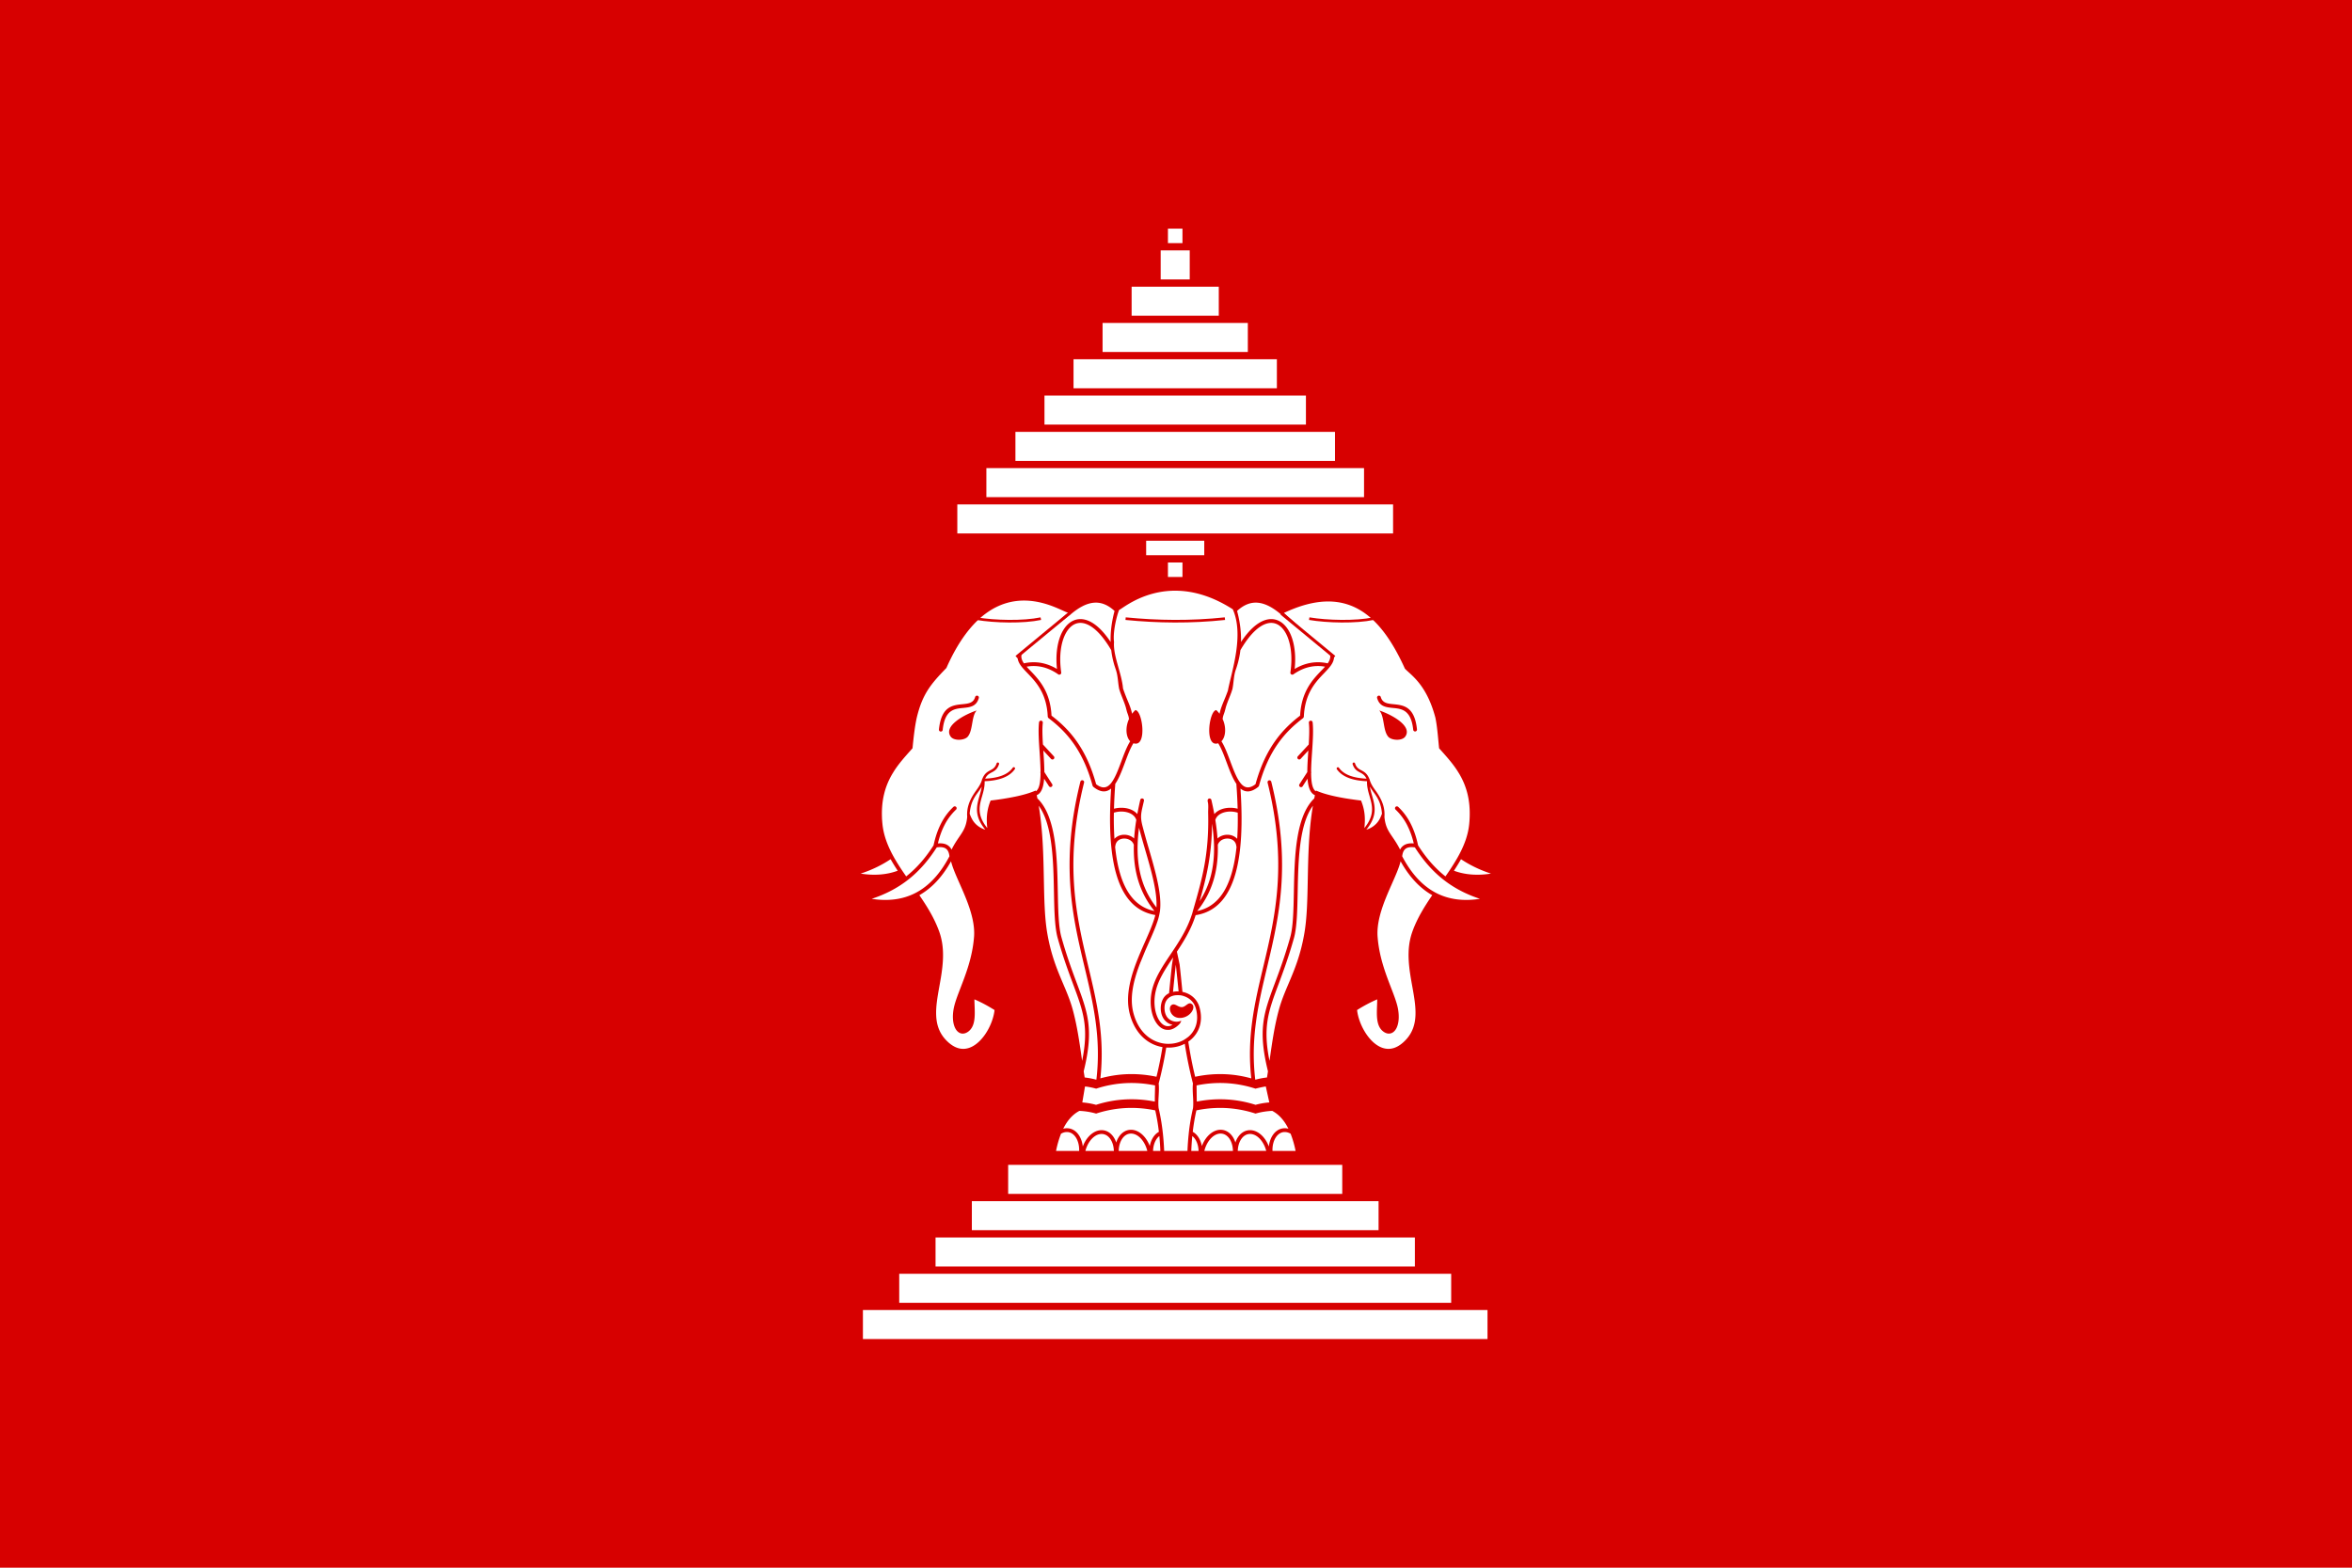
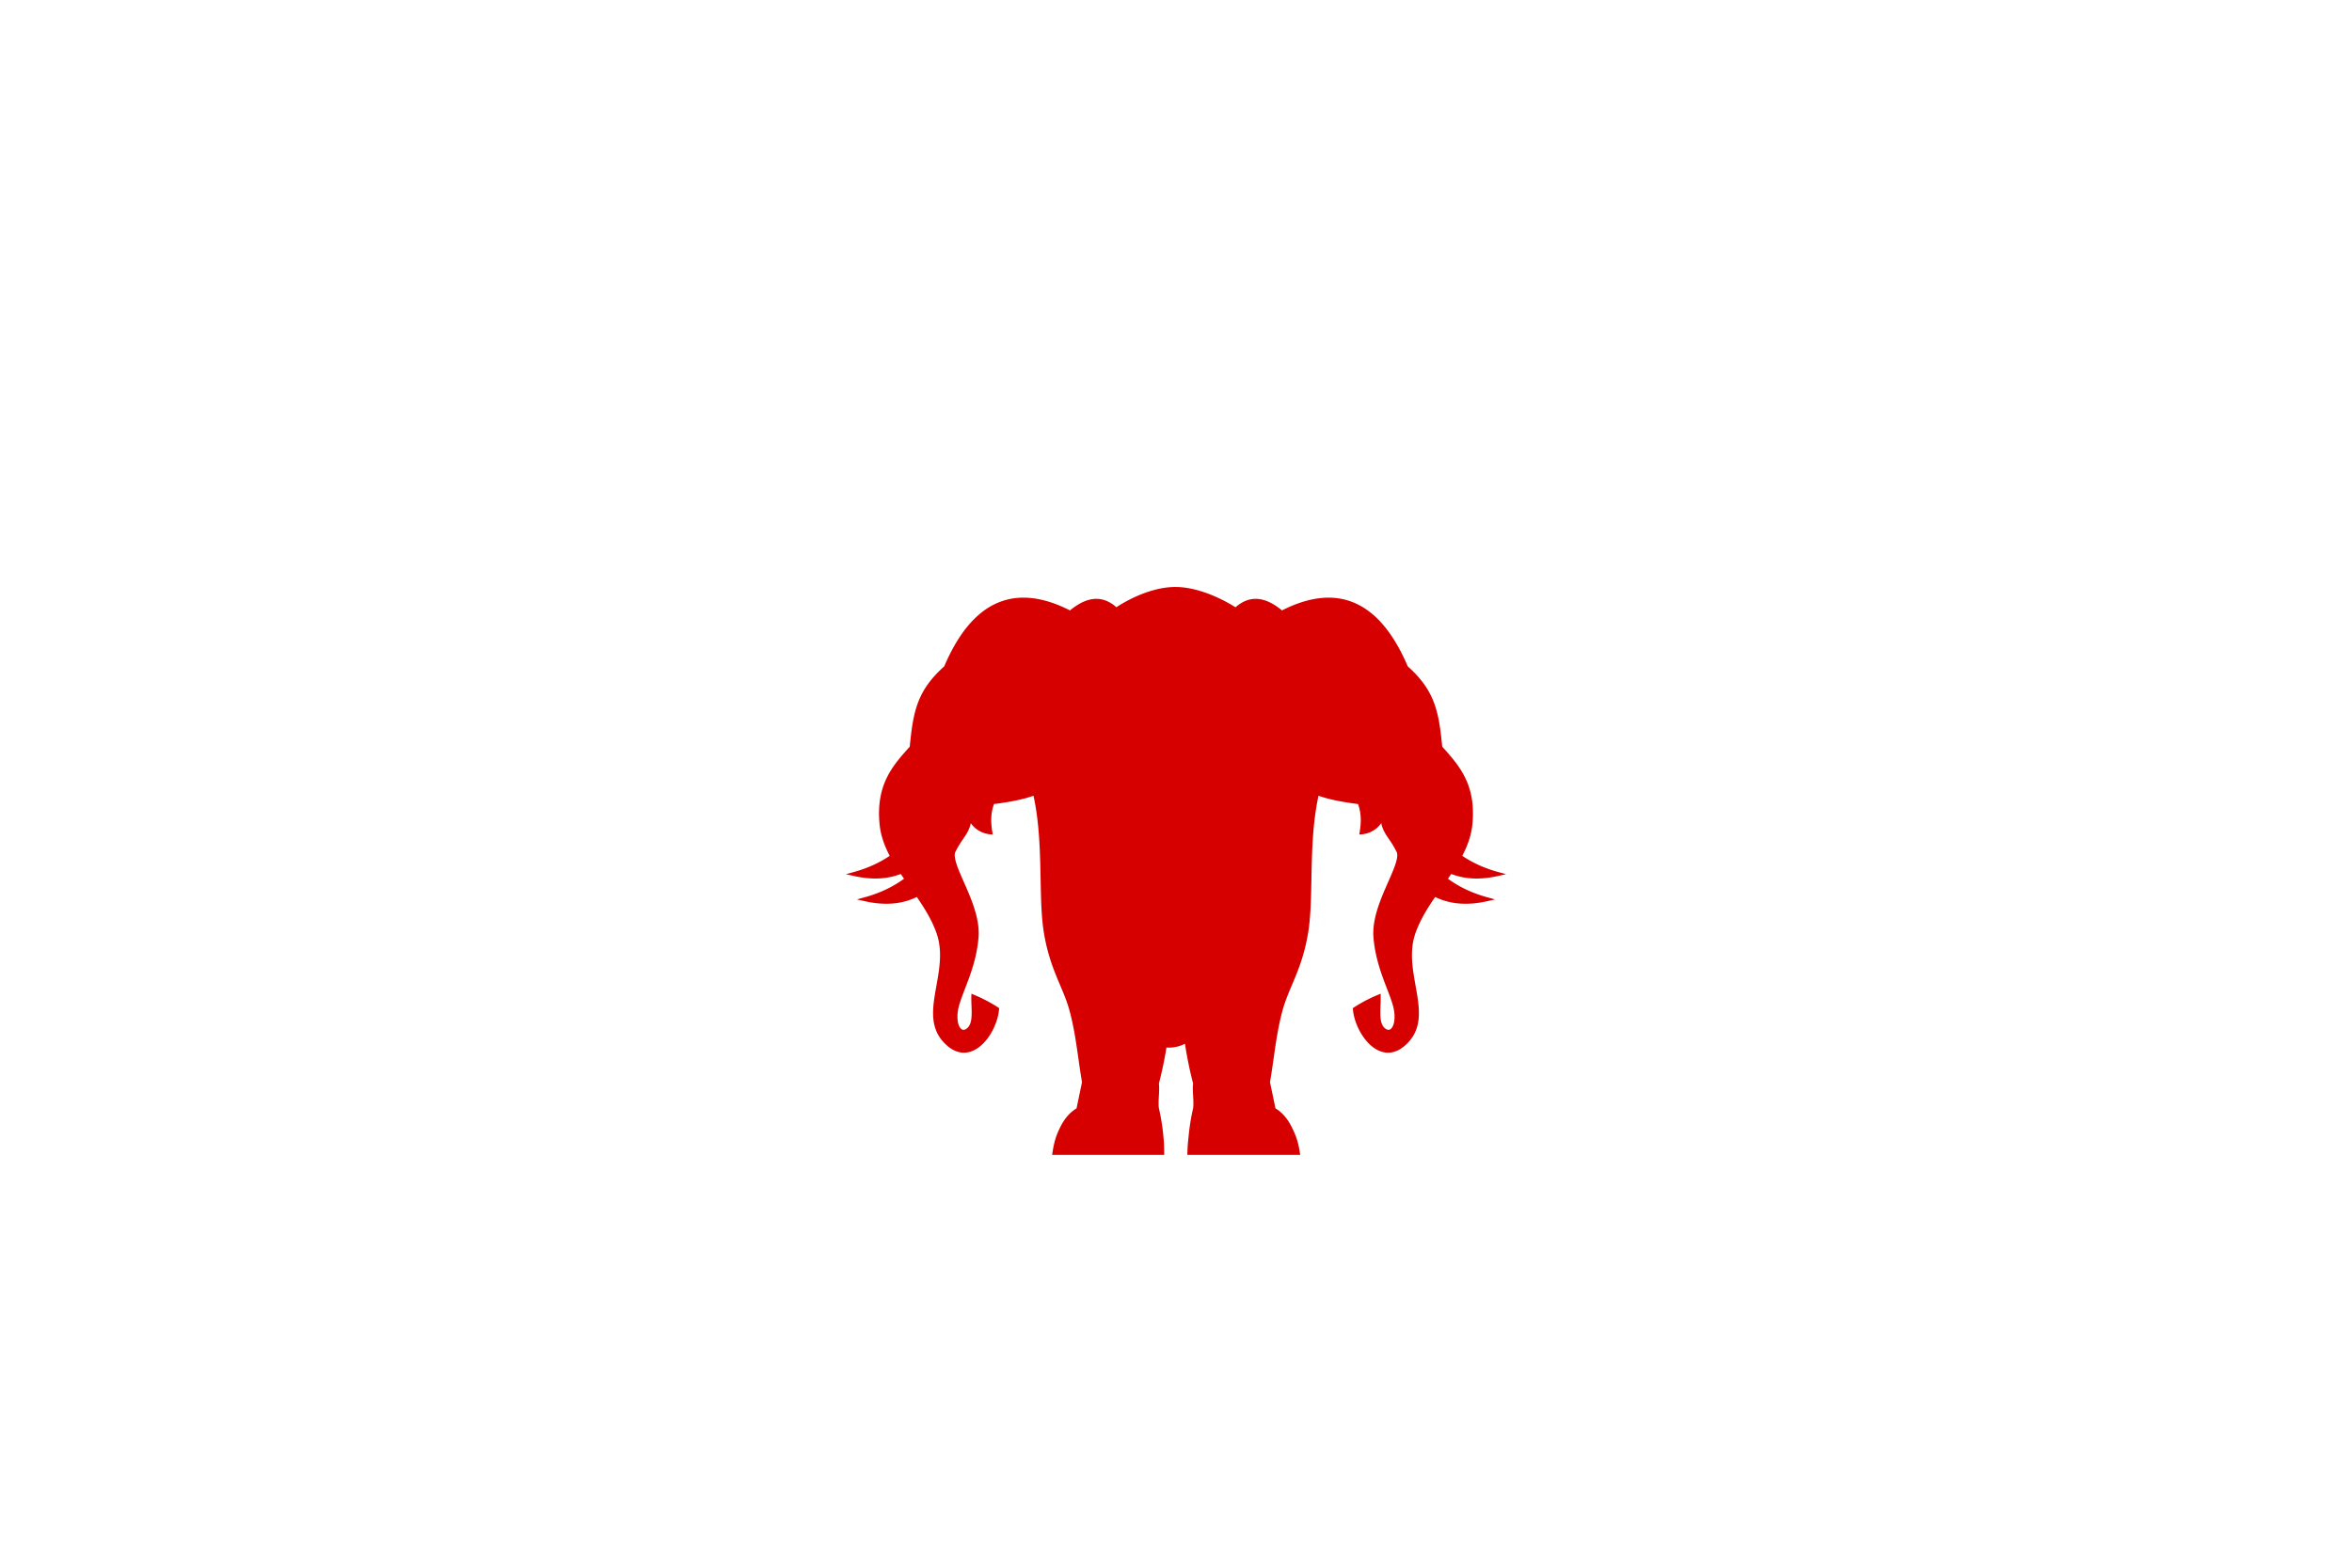
<svg xmlns="http://www.w3.org/2000/svg" width="900" height="600" viewBox="0 0 250 250">
-   <path fill="#d70000" d="M-62.5 0h375v250h-375z" />
  <g fill="#fff">
-     <path d="M75.082 208.912h99.584v4.63H75.082zM80.872 203.125h88.004v4.63H80.872zM86.662 197.338h76.424v4.63H86.662zM92.451 191.55h64.846v4.63H92.45zM98.241 185.764h53.266v4.63H98.24zM90.134 80.44h69.477v4.629H90.134zM94.766 74.652h60.214v4.63H94.766zM99.398 68.865h50.95v4.63h-50.95zM104.03 63.078h41.686v4.63H104.03zM108.662 57.291h32.422v4.63h-32.422zM113.293 51.504h23.16v4.63h-23.16zM117.925 45.717h13.896v4.63h-13.896zM122.557 39.93h4.632v4.63h-4.632zM123.715 36.458h2.316v2.315h-2.316zM120.241 86.226h9.264v2.315h-9.264zM123.715 89.698h2.316v2.315h-2.316z" />
-   </g>
+     </g>
  <path fill="#d70000" d="M126.427 166.447c.323 2.075.735 4.18 1.3 6.334-.071.66-.032 1.325.003 1.993.038.662.076 1.327.004 1.941a32.997 32.997 0 0 0-.686 4.121c-.146 1.383-.215 1.965-.236 3.336h17.989c-.295-2.125-.69-3.116-1.371-4.478-.672-1.34-1.527-2.321-2.57-2.938l-.872-4.183c.216-1.244.397-2.514.577-3.782.36-2.542.723-5.084 1.409-7.61.393-1.451.937-2.736 1.512-4.096.938-2.218 1.958-4.63 2.568-8.248.416-2.477.475-5.449.538-8.647.083-4.26.176-8.928 1.131-13.298.752.277 1.637.52 2.634.73 1.094.232 2.324.43 3.664.599.265.726.394 1.432.427 2.139.039.772-.035 1.544-.163 2.34l-.06.382.38-.031c.935-.074 2.016-.504 2.796-1.377.11-.125.218-.26.317-.405.237 1.08.68 1.729 1.226 2.53.387.57.83 1.221 1.29 2.184.233.95-.516 2.647-1.402 4.659-1.173 2.66-2.578 5.843-2.35 8.809l.001.013v.002c.255 3.258 1.314 6.008 2.174 8.249.515 1.333.957 2.482 1.105 3.426v.003l.001.004.001.002c.148.947.086 1.74-.114 2.297-.102.283-.237.498-.395.63a.561.561 0 0 1-.442.145c-.147-.018-.313-.093-.488-.233-.829-.665-.775-2.133-.717-3.635.018-.46.035-.926.027-1.382v-.002c-.002-.025-.002-.041-.002-.06l-.008-.44-.407.168a23.408 23.408 0 0 0-3.872 2.03l-.154.098.015.177c.105 1.354.682 2.958 1.569 4.277.612.912 1.374 1.69 2.232 2.162.884.488 1.87.65 2.898.309.71-.236 1.435-.714 2.154-1.496 2.299-2.495 1.74-5.618 1.137-8.998-.484-2.721-1.002-5.613-.014-8.402.724-2.047 1.884-3.929 3.137-5.753 2.336 1.147 5.107 1.406 8.374.657l1.178-.269-1.167-.319c-2.574-.701-4.64-1.727-6.343-2.979.175-.252.348-.507.52-.76 2.16.838 4.669.969 7.567.302l1.176-.268-1.165-.318c-2.315-.63-4.219-1.525-5.817-2.608.834-1.591 1.442-3.249 1.618-5.052.606-6.28-2.1-9.314-4.615-12.137l-.196-.22c-.27-2.698-.536-4.9-1.284-6.926-.756-2.05-1.997-3.904-4.214-5.878-2.166-5.073-4.89-8.467-8.238-10.01-3.332-1.536-7.252-1.231-11.812 1.085-1.235-1.015-2.483-1.686-3.74-1.821-1.234-.129-2.461.254-3.68 1.327 0 0-4.832-3.24-9.577-3.244s-9.403 3.231-9.403 3.231c-1.214-1.065-2.436-1.444-3.665-1.315-1.258.135-2.503.806-3.74 1.821-4.561-2.316-8.48-2.621-11.812-1.085-3.347 1.541-6.072 4.937-8.237 10.01-2.218 1.975-3.46 3.829-4.214 5.878-.748 2.026-1.013 4.227-1.284 6.926l-.197.22c-2.514 2.821-5.22 5.857-4.614 12.137.174 1.804.782 3.462 1.618 5.052-1.6 1.083-3.504 1.978-5.817 2.608l-1.165.318 1.177.268c2.897.665 5.406.536 7.566-.302.171.252.344.507.52.76-1.705 1.253-3.77 2.278-6.345 2.979l-1.165.319 1.178.269c3.266.749 6.038.49 8.374-.657 1.251 1.825 2.413 3.705 3.137 5.753.988 2.787.472 5.68-.014 8.402-.604 3.38-1.162 6.502 1.137 8.998.72.781 1.445 1.26 2.154 1.496 1.028.342 2.014.18 2.9-.309.857-.472 1.62-1.25 2.232-2.162.884-1.319 1.462-2.923 1.568-4.277l.013-.177-.153-.099a23.586 23.586 0 0 0-3.871-2.03l-.407-.167-.008.44-.001.06v.002c-.008.457.01.923.027 1.382.057 1.5.112 2.97-.717 3.635-.176.14-.34.216-.488.233a.564.564 0 0 1-.444-.145c-.157-.132-.292-.347-.394-.63-.2-.558-.262-1.35-.113-2.297v-.002c.002-.012-.002.019 0-.004v-.004c.15-.943.592-2.09 1.105-3.425.862-2.24 1.92-4.99 2.175-8.249v-.002l.001-.014c.227-2.965-1.178-6.148-2.35-8.808-.886-2.01-1.635-3.71-1.403-4.66.459-.96.903-1.613 1.291-2.182.547-.802.988-1.45 1.227-2.531.098.146.204.28.316.405.78.873 1.86 1.303 2.795 1.377l.383.03-.061-.381c-.128-.797-.2-1.568-.163-2.34a7.159 7.159 0 0 1 .427-2.14 43.83 43.83 0 0 0 3.663-.598c.998-.212 1.882-.453 2.635-.73.956 4.37 1.048 9.036 1.133 13.298.062 3.198.121 6.17.538 8.647.608 3.619 1.629 6.03 2.566 8.248.575 1.36 1.118 2.645 1.512 4.095.685 2.528 1.048 5.069 1.41 7.61.18 1.269.362 2.537.576 3.783l-.871 4.183c-1.043.618-1.901 1.598-2.57 2.938-.68 1.362-1.022 2.356-1.32 4.48l17.871-.005c-.022-1.37-.024-1.95-.17-3.333a32.777 32.777 0 0 0-.687-4.121c-.07-.615-.033-1.28.003-1.942.037-.668.076-1.333.006-1.992a61.68 61.68 0 0 0 1.202-5.728 5.804 5.804 0 0 0 1.69-.14c.44-.103.864-.26 1.26-.465z" />
-   <path fill="#fff" d="M170.441 137.015c1.362.913 2.934 1.695 4.777 2.3-2.222.347-4.185.178-5.905-.46.4-.61.78-1.22 1.128-1.84zm-7.357-1.883c1.193 1.865 2.606 3.592 4.437 5.053 1.612 1.287 3.547 2.366 5.942 3.152-2.676.418-4.971.087-6.929-.907-2.23-1.133-4.032-3.133-5.47-5.876.071-.663.296-1.062.634-1.265.342-.206.82-.239 1.386-.157zM79.5 137.015c-1.361.913-2.934 1.695-4.778 2.3 2.223.347 4.186.178 5.907-.46-.4-.61-.782-1.22-1.13-1.84zm7.355-1.883c-1.192 1.865-2.605 3.592-4.434 5.053-1.612 1.287-3.547 2.366-5.942 3.152 2.676.418 4.971.087 6.929-.907 2.227-1.133 4.032-3.133 5.469-5.876-.069-.663-.296-1.062-.633-1.265-.344-.206-.823-.239-1.389-.157zm38.115 18.693.002.022c.158 1.395.29 2.744.424 4.09l.017.163a3.477 3.477 0 0 0-.89.075l.024-.236c.133-1.347.266-2.696.423-4.09zm1.333 11.975.001.01c-.4.232-.84.404-1.305.514-.405.095-.826.14-1.25.135v.002a5.129 5.129 0 0 1-1.625-.276c-1.69-.57-3.238-2.044-3.918-4.659-.614-2.358-.022-4.958.894-7.451-.004-.001.183-.485.184-.49h-.001c.326-.763.624-1.536.954-2.298l.212-.481c.06-.135.12-.27.177-.404.053-.12.106-.235.157-.354-.002 0 .216-.483.213-.48.112-.257.223-.511.327-.76.005 0 .2-.486.202-.485.125-.307.24-.605.346-.894-.004.004.17-.487.171-.489.107-.326.197-.64.268-.938 0-.005.123-.624.12-.631.375-2.672-.716-6.424-1.783-10.1a111.61 111.61 0 0 1-1.004-3.603c-.401-1.584-.178-2.083.249-3.971a.302.302 0 0 0-.591-.133c-.172.758-.33 1.512-.468 2.262-.321-.38-.764-.65-1.265-.814-.712-.234-1.546-.254-2.3-.083a5.753 5.753 0 0 0-.154.038c.032-1.248.1-2.536.198-3.859a.3.3 0 0 0-.008-.088c.612-.883 1.089-2.16 1.563-3.43.425-1.144.847-2.28 1.346-3.059.116.038.238.058.37.06 1.77.022 1.026-5.29-.062-5.351-.196.183-.37.38-.522.583-.203-.999-.66-1.952-.977-2.755-.169-.426-.329-.86-.47-1.276-.195-2.388-1.61-5.255-1.431-7.402-.216-1.561.41-4.137.81-5.122.608-.174 7.775-6.745 18.124-.102 1.81 4.063-.133 9.775-.732 12.72a.33.33 0 0 0-.024.179c-.114.334-.246.667-.378 1.003-.318.803-.775 1.756-.977 2.755a4.542 4.542 0 0 0-.522-.583c-1.09.061-1.833 5.373-.064 5.35.131-.001.255-.023.37-.059.5.78.922 1.915 1.348 3.059.473 1.27.951 2.547 1.561 3.43a.349.349 0 0 0-.006.088 81.49 81.49 0 0 1 .197 3.86c-.049-.014-.1-.026-.152-.04-.756-.17-1.59-.15-2.302.084-.5.164-.944.434-1.264.814a50.778 50.778 0 0 0-.47-2.262.302.302 0 0 0-.589.133l.003.01h-.009l.005.084-.007.002c.173.517.07 1.31.083 1.878.16 6.524-.96 10.447-2.22 14.867l-.16.554c-.1.339-.16.636-.258.871-.605 1.85-1.542 3.461-2.517 4.962l-.213.326c-.21.318-.419.63-.627.941-1.328 1.984-2.57 3.838-3.001 5.924-.337 1.63-.144 3.218.37 4.357.26.568.6 1.032 1 1.343.224.172.465.295.719.366.262.055.516.069.765.042.492-.076 1.009-.352 1.52-.87.217-.22.273-.397.34-.586-.576.26-1.232.202-1.792-.133v-.008a1.643 1.643 0 0 1-.63-.702l-.003-.006-.002-.002c0-.002 0-.003-.002-.003v-.004l-.002-.002c0-.003 0-.003-.002-.003 0 0 0-.003-.002-.003v-.001a2.5 2.5 0 0 1-.213-.744c-.197-1.54.645-2.498 2.147-2.453.305-.006.612.042.918.15v.005c.375.12.733.312 1.04.577.392.335.705.796.867 1.387.562 2.04-.099 3.647-1.31 4.61l-.001-.014c-.164.137-.35.265-.554.38zm-16.27 3.38c-.024-.157-.046-.315-.068-.473-.366-2.565-.73-5.13-1.427-7.687-.402-1.474-.957-2.786-1.546-4.17-.925-2.184-1.933-4.56-2.532-8.113-.41-2.427-.467-5.38-.53-8.559-.075-3.73-.155-7.775-.817-11.685 2.213 3.022 2.328 8.771 2.427 13.741.06 2.957.113 5.642.602 7.382.869 3.087 1.73 5.396 2.457 7.344 1.598 4.284 2.535 6.798 1.434 12.22zm-9.831-65 7.866-6.137.035.018.155-.13c1.202-1.013 2.396-1.684 3.575-1.809 1.117-.118 2.237.259 3.368 1.307-.477 1.784-.669 3.424-.624 4.948-1.272-1.914-2.528-3.002-3.67-3.43-.81-.303-1.566-.285-2.232.002-.66.282-1.225.822-1.668 1.564-.85 1.422-1.254 3.617-.986 6.17a7.463 7.463 0 0 0-2.356-.937 6.909 6.909 0 0 0-2.912.039c-.312-.446-.476-.884-.386-1.38l-.274-.383zm17.495 14.03c-.53.836-.964 1.998-1.4 3.168-.506 1.358-1.019 2.73-1.667 3.531-.589.725-1.329.95-2.365.148-.789-2.865-1.846-5.053-3.073-6.802-1.21-1.725-2.588-3.025-4.04-4.132-.2-3.87-2.01-5.753-3.382-7.18-.21-.219-.41-.426-.59-.627a6.25 6.25 0 0 1 2.363.023c.915.187 1.81.589 2.685 1.202.209.147.51-.037.474-.291-.394-2.689-.03-4.995.824-6.424.377-.633.848-1.088 1.385-1.318.527-.227 1.13-.24 1.785.006 1.007.378 2.131 1.354 3.294 3.076a16.39 16.39 0 0 1 .683 1.091c.104.86.282 1.683.525 2.476.002 0 .189.576.189.578.366 1.011.34 2.083.556 3.151.002.003.19.584.193.586.101.275.209.548.318.824.189.477.381.962.537 1.476.002-.002.152.594.151.587.069.302.308.806.335 1.137.003.048.02.092.042.129-.635 1.372-.508 2.894.178 3.586zm.58 16.508c-.022.837 0 1.666.076 2.482.27 2.87 1.204 5.594 3.208 8.08-2.83-.584-4.553-2.787-5.5-6.052-.365-1.253-.614-2.662-.77-4.197a.346.346 0 0 0 .034-.112c.047-.44.26-.755.549-.95.213-.141.474-.22.745-.24.277-.02.562.024.816.128.379.153.698.442.842.86zm.391-3.952a32.706 32.706 0 0 0-.344 2.947 2.186 2.186 0 0 0-.66-.417 2.415 2.415 0 0 0-1.086-.174c-.37.026-.732.142-1.038.345a1.837 1.837 0 0 0-.353.304 50.003 50.003 0 0 1-.09-4.172c.1-.032.203-.06.305-.082.651-.15 1.368-.13 1.976.068.579.19 1.053.547 1.258 1.08.012.034.022.066.032.1zm2.996 42.327c-.008.27-.023 1.375-.038 1.646-.001.035-.003.9-.005.933a18.827 18.827 0 0 0-4.632-.348c-1.624.08-3.2.376-4.736.862a11.732 11.732 0 0 0-2.191-.38l.428-2.54c.215.02.18.01.377.04.479.073.915.17 1.326.282l.075.022.07-.024a18.317 18.317 0 0 1 4.677-.86 18.637 18.637 0 0 1 4.65.367zm.026 3.979c.26 1.142.448 2.282.58 3.422a2.579 2.579 0 0 0-.909.87c-.255.391-.442.868-.543 1.4a5.205 5.205 0 0 0-.128-.315c-.604-1.348-1.7-2.284-2.864-2.284-.07 0-.145.005-.224.014-.703.074-1.298.49-1.714 1.126a3.589 3.589 0 0 0-.417.896 3.547 3.547 0 0 0-.4-.835c-.415-.636-1.01-1.052-1.713-1.126a2.43 2.43 0 0 0-.224-.012c-1.161 0-2.258.933-2.864 2.283a4.857 4.857 0 0 0-.13.327c-.077-.687-.287-1.297-.603-1.78-.415-.638-1.01-1.052-1.713-1.125a2.24 2.24 0 0 0-.803.064l.016-.034c.643-1.28 1.457-2.196 2.45-2.75l.11-.06a11.56 11.56 0 0 1 2.598.41l.074.02.07-.025a18.37 18.37 0 0 1 4.677-.86c1.512-.072 3.07.041 4.674.374zm-15.814 6.465a16.17 16.17 0 0 1 .79-2.74c.299-.175.614-.272.934-.272.06 0 .114.004.163.007.51.053.953.369 1.268.853.332.512.53 1.213.53 2.003 0 .05 0 .1-.002.149zm16.468-2.37a43.1 43.1 0 0 1 .164 2.37h-1.166c.025-.727.215-1.368.527-1.843.136-.21.296-.39.475-.527zm-6.477 2.37c.015-.753.21-1.416.528-1.907.318-.482.758-.798 1.268-.85.048-.005.103-.01.163-.01.915 0 1.802.787 2.311 1.926.101.225.187.47.257.721.01.04.021.079.03.12h-4.557zm-5.314 0 .016-.058c.07-.254.155-.495.256-.722.509-1.137 1.397-1.926 2.312-1.926.06 0 .114.004.162.009.51.054.95.367 1.268.852.312.477.503 1.118.527 1.843h-4.541zm-15.96-51.23c-.826-.246-1.561-.779-2.014-1.514a5.54 5.54 0 0 1-.477-1.035c.149-1.775.755-2.62 1.333-3.423.208-.289.413-.574.594-.892-.07.483-.208.953-.343 1.422-.463 1.601-.925 3.204.907 5.443zm-5.461 5.045c.24.996.772 2.2 1.362 3.534 1.134 2.565 2.489 5.63 2.312 8.421l-.03.366c-.282 3.072-1.292 5.683-2.116 7.823-.526 1.363-.98 2.538-1.14 3.548l-.002.013c-.165 1.053-.09 1.948.141 2.589.138.387.336.69.575.89.264.224.573.325.907.284.26-.03.531-.147.798-.36 1.07-.857 1.009-2.475.946-4.131-.012-.323-.025-.646-.026-.962 1.068.46 2.139 1.03 3.209 1.705-.133 1.219-.662 2.635-1.453 3.809-.562.834-1.255 1.544-2.027 1.967-.745.41-1.57.547-2.425.263-.617-.206-1.257-.63-1.905-1.328-2.1-2.277-1.565-5.257-.989-8.485.111-.617.224-1.243.32-1.875l.057-.4a21.76 21.76 0 0 0 .173-1.614l.023-.401c.014-.323.02-.644.013-.967l-.013-.404c-.025-.48-.076-.965-.162-1.446l-.08-.4a10.013 10.013 0 0 0-.38-1.308l-.143-.378c-.32-.813-.7-1.6-1.12-2.364l-.2-.352c-.205-.36-.419-.716-.64-1.064l-.216-.34a49.607 49.607 0 0 0-.82-1.23c2.02-1.14 3.69-2.968 5.051-5.403zm50.777 31.829.066-.474c.367-2.565.731-5.13 1.43-7.687.401-1.474.956-2.786 1.543-4.17.927-2.184 1.934-4.56 2.532-8.113.41-2.427.47-5.38.53-8.559.075-3.73.155-7.775.818-11.685-2.213 3.022-2.331 8.771-2.429 13.741-.06 2.957-.113 5.642-.6 7.382-.869 3.087-1.73 5.396-2.457 7.344-1.597 4.284-2.536 6.798-1.433 12.22zm9.66-64.806-7.698-6.332-.033.018-.156-.13c-1.2-1.013-2.395-1.684-3.575-1.809-1.115-.118-2.237.259-3.368 1.307.478 1.784.668 3.424.626 4.948 1.27-1.914 2.527-3.002 3.669-3.43.81-.303 1.565-.285 2.232.002.66.282 1.226.822 1.669 1.564.848 1.422 1.253 3.617.984 6.17a7.474 7.474 0 0 1 2.356-.937 6.91 6.91 0 0 1 2.912.039c.313-.446.477-.884.387-1.38l-.005-.03zm-17.327 13.836c.532.835.967 1.997 1.401 3.167.507 1.358 1.02 2.73 1.67 3.531.586.725 1.325.95 2.362.148.79-2.865 1.846-5.053 3.075-6.802 1.21-1.725 2.586-3.025 4.037-4.132.202-3.87 2.013-5.753 3.382-7.18.212-.219.412-.426.591-.627a6.25 6.25 0 0 0-2.362.023c-.916.187-1.81.589-2.686 1.202-.207.147-.51-.037-.474-.291.395-2.689.031-4.995-.823-6.424-.376-.633-.848-1.088-1.386-1.318-.527-.227-1.13-.24-1.785.006-1.008.378-2.13 1.354-3.293 3.076-.006-.002-.33.514-.338.518-.114.183-.228.375-.344.574-.104.86-.282 1.682-.526 2.475.003 0-.18.579-.19.578-.367 1.011-.34 2.083-.555 3.151-.001-.003-.193.595-.195.586-.1.275-.208.548-.318.824-.188.477-.381.962-.535 1.476 0 .005-.152.595-.154.587-.067.302-.308.806-.335 1.137a.27.27 0 0 1-.04.129c.636 1.372.509 2.894-.179 3.586zm-10.537 27.71c-3.243-.543-5.185-2.933-6.227-6.525-1.033-3.571-1.177-8.336-.823-13.648-.75.627-1.66.678-2.848-.282a.694.694 0 0 1-.102-.156c-.772-2.836-1.807-4.992-3.011-6.708-1.203-1.713-2.575-2.994-4.02-4.084a.478.478 0 0 1-.123-.23c-.154-3.738-1.9-5.555-3.216-6.925-.832-.866-1.507-1.569-1.592-2.472l8.139-7.244c-.213.762-11.708-8.712-19.489 8.877-2.538 2.607-3.851 4.21-4.748 8.02-.298 1.406-.47 2.937-.644 4.683l-.01.1-.064.071-.263.296c-.91 1.02-1.85 2.069-2.634 3.296l-.232.379a11.83 11.83 0 0 0-.972 2.04c-.12.331-.227.677-.32 1.035 0 .002-.095.39-.094.394-.235 1.055-.346 2.237-.288 3.58-.01.003.02.405.023.406.01.179.027.36.045.548.081.843.267 1.658.529 2.45.004.006.135.39.136.391.148.4.314.796.496 1.187 0 .003.177.366.174.365.16.322.33.643.51.96-.005.003.211.378.215.373.525.9 1.115 1.781 1.73 2.663.02-.02.042-.035.063-.052 1.776-1.417 3.147-3.092 4.304-4.904v-.005c.283-1.35.694-2.523 1.221-3.536a9.607 9.607 0 0 1 1.945-2.594.302.302 0 1 1 .415.44 9.055 9.055 0 0 0-1.822 2.433c-.448.86-.806 1.843-1.07 2.958.587-.052 1.106.018 1.52.267.273.164.496.4.656.718.437-.87.857-1.485 1.227-2.027.64-.938 1.125-1.65 1.268-3.178-.111-1.524.406-2.798 1.405-4.184.374-.522.737-1.026.953-1.744a.199.199 0 0 1 .054-.15c.344-.87.824-1.126 1.286-1.372.392-.208.77-.408.994-1.097a.202.202 0 0 1 .384.127c-.274.84-.722 1.079-1.188 1.327-.362.191-.736.393-1.023.983 1.002-.047 1.88-.193 2.61-.46.774-.282 1.383-.703 1.789-1.284a.202.202 0 0 1 .332.231c-.456.653-1.13 1.121-1.985 1.432-.795.29-1.75.447-2.833.49.037.853-.184 1.623-.406 2.391-.433 1.499-.865 2.999.833 5.08a10.374 10.374 0 0 1-.07-1.723c.04-.821.2-1.645.534-2.499l.066-.167.18-.023a44.896 44.896 0 0 0 3.802-.611c1.12-.237 2.085-.51 2.874-.827l.328-.132.027.118c.566-.373.738-1.487.748-2.904a.307.307 0 0 1 .001-.226c0-.109-.002-.217-.005-.328a57.454 57.454 0 0 0-.15-2.85c-.112-1.648-.224-3.298-.097-4.587.004-.05.01-.095.01-.097a.303.303 0 0 1 .333-.268.3.3 0 0 1 .268.331l-.01.093c-.092.942-.047 2.13.03 3.374l1.743 1.885a.301.301 0 0 1-.017.427.305.305 0 0 1-.429-.016l-1.234-1.336.01.154c.067.98.133 1.96.15 2.88.004.134.005.268.005.398l1.254 1.946a.304.304 0 0 1-.51.328l-.78-1.212c-.1 1.316-.42 2.301-1.18 2.63.039.18.076.36.113.542.027.012.053.03.076.05l.044.043c2.889 2.964 3.016 9.33 3.126 14.776.058 2.918.11 5.57.576 7.23.864 3.076 1.72 5.366 2.44 7.298 1.783 4.78 2.763 7.409 1.112 14.094.05.329.103.656.157.984a12.206 12.206 0 0 1 1.82.346.497.497 0 0 1 .05-.017c.785-6.683-.513-12.15-1.877-17.886-1.907-8.004-3.935-16.53-.677-29.616a.304.304 0 0 1 .367-.22.3.3 0 0 1 .222.364c-3.223 12.942-1.212 21.395.677 29.333 1.361 5.716 2.657 11.167 1.92 17.838a18.547 18.547 0 0 1 4.054-.659 19.04 19.04 0 0 1 4.894.403c.391-1.6.7-3.173.957-4.73-.028-.005-.055-.008-.082-.014-2.177-.394-4.29-2.033-5.14-5.295-.777-2.995.245-6.276 1.487-9.281a.247.247 0 0 1 .048-.116c.336-.807.586-1.373.918-2.122.267-.604.533-1.205.8-1.848.357-.866.655-1.672.828-2.385zm3.871 7.882c.152 1.335.287 2.706.421 4.076l.03.292c.01.003.02.008.03.009a3.686 3.686 0 0 1 1.643.798c.477.414.858.971 1.054 1.687.641 2.323-.138 4.161-1.546 5.265-.08.064-.164.124-.248.18.282 1.841.632 3.704 1.097 5.603a19.035 19.035 0 0 1 4.893-.403c1.385.068 2.735.294 4.054.66-.737-6.671.56-12.122 1.92-17.839 1.887-7.938 3.9-16.391.677-29.333a.303.303 0 0 1 .588-.144c3.259 13.086 1.23 21.612-.674 29.616-1.364 5.736-2.665 11.203-1.88 17.886.019.005.034.01.05.017a11.74 11.74 0 0 1 1.822-.346c.055-.327.108-.655.156-.984-1.65-6.685-.67-9.313 1.113-14.094.722-1.932 1.577-4.222 2.44-7.297.466-1.661.52-4.313.577-7.231.108-5.446.236-11.812 3.126-14.776l.042-.044a.372.372 0 0 1 .076-.049c.036-.18.076-.36.113-.542-.763-.329-1.08-1.314-1.18-2.63l-.778 1.212a.305.305 0 0 1-.418.09.302.302 0 0 1-.092-.417l1.254-1.947c0-.13.001-.264.004-.397.018-.92.083-1.9.15-2.88l.01-.155-1.234 1.336a.303.303 0 0 1-.446-.41l1.743-1.886c.077-1.244.123-2.432.03-3.374 0-.013-.004-.032-.01-.092a.3.3 0 0 1 .27-.332.3.3 0 0 1 .331.268l.011.097c.126 1.29.013 2.94-.097 4.587-.068.986-.135 1.972-.152 2.85-.001.111-.004.22-.004.328a.307.307 0 0 1 0 .226c.011 1.417.182 2.531.75 2.904l.027-.118.327.132c.786.317 1.754.59 2.875.827 1.122.238 2.399.44 3.8.61l.18.024.066.167c.336.854.496 1.678.534 2.5.028.568-.002 1.14-.07 1.722 1.699-2.081 1.268-3.58.833-5.08-.221-.768-.444-1.538-.406-2.39-1.083-.044-2.038-.2-2.833-.49-.855-.311-1.528-.78-1.984-1.433a.202.202 0 0 1 .33-.231c.407.582 1.015 1.002 1.791 1.285.73.266 1.608.412 2.609.46-.285-.591-.662-.792-1.023-.984-.465-.248-.913-.486-1.187-1.327a.202.202 0 0 1 .127-.254.205.205 0 0 1 .256.127c.224.69.6.89.994 1.098.461.245.941.502 1.287 1.372.036.04.057.092.054.149.214.718.577 1.223.952 1.744.996 1.387 1.513 2.66 1.403 4.185.142 1.527.627 2.238 1.268 3.177.37.542.79 1.157 1.227 2.028.16-.32.383-.555.656-.718.415-.25.933-.32 1.521-.268a12.811 12.811 0 0 0-1.07-2.958 9.105 9.105 0 0 0-1.823-2.433.301.301 0 1 1 .413-.44 9.58 9.58 0 0 1 1.946 2.595c.527 1.013.937 2.186 1.22 3.535l.001.005c1.158 1.813 2.528 3.487 4.303 4.905a.856.856 0 0 1 .064.051 40.425 40.425 0 0 0 1.73-2.663l.216-.373c.179-.318.35-.639.509-.96a15.328 15.328 0 0 0 .81-1.942c.262-.793.446-1.608.527-2.451a15.245 15.245 0 0 0 .066-.953c.056-1.343-.054-2.526-.288-3.581a11.479 11.479 0 0 0-.417-1.429l-.147-.391a12.246 12.246 0 0 0-.823-1.65 18.412 18.412 0 0 1-.234-.377c-.784-1.228-1.723-2.277-2.634-3.297l-.262-.295-.065-.071-.01-.1c-.175-1.747-.29-3.39-.586-4.797-1.39-5.218-3.78-6.695-4.851-7.791-3.91-8.639-9.265-13.627-19.295-8.896l7.987 7.148c-.084.904-.76 1.606-1.59 2.472-1.318 1.37-3.064 3.187-3.22 6.926a.464.464 0 0 1-.12.23c-1.445 1.09-2.819 2.37-4.021 4.084-1.203 1.716-2.24 3.871-3.01 6.708a.722.722 0 0 1-.103.155c-1.186.96-2.097.91-2.847.282.351 5.312.212 10.077-.825 13.649-1.052 3.629-3.026 6.032-6.327 6.543-.691 2.222-1.837 4.087-2.986 5.819zm2.7 19.29c.009.27.024 2.208.04 2.479l.005.1a18.813 18.813 0 0 1 4.63-.348c1.626.08 3.202.376 4.735.862a11.84 11.84 0 0 1 2.194-.38l-.565-2.55c-.525.088-1.05.203-1.569.332l-.072.022-.072-.024a18.298 18.298 0 0 0-4.676-.86 18.646 18.646 0 0 0-4.65.367zm-.024 3.979a31.469 31.469 0 0 0-.58 3.422c.354.194.663.494.91.87.254.391.44.868.542 1.4.04-.108.083-.213.128-.315.604-1.348 1.702-2.284 2.864-2.284.071 0 .146.005.225.014.702.074 1.297.49 1.714 1.126.172.263.312.563.417.896.102-.307.237-.59.398-.835.416-.636 1.01-1.052 1.714-1.126.078-.008.153-.012.224-.012 1.162 0 2.26.933 2.865 2.283.046.108.089.215.131.327.076-.687.284-1.297.6-1.78.416-.638 1.011-1.052 1.714-1.125.078-.01.154-.014.224-.014.197 0 .39.027.58.077-.006-.012-.011-.024-.017-.033-.641-1.28-1.459-2.196-2.448-2.75l-.112-.06a11.639 11.639 0 0 0-2.598.41l-.072.02-.072-.025a18.35 18.35 0 0 0-4.676-.86 18.568 18.568 0 0 0-4.675.374zm15.813 6.465a15.948 15.948 0 0 0-.79-2.74 1.85 1.85 0 0 0-.936-.272c-.06 0-.113.004-.16.007-.512.053-.953.369-1.27.853-.333.512-.529 1.213-.529 2.003 0 .05.002.1.003.149zm-16.468-2.37a43.098 43.098 0 0 0-.162 2.37h1.165c-.025-.727-.217-1.368-.527-1.843a2.121 2.121 0 0 0-.476-.527zm6.48 2.37c-.018-.753-.21-1.416-.529-1.907-.319-.482-.76-.798-1.27-.85a1.619 1.619 0 0 0-.162-.01c-.916 0-1.801.787-2.311 1.926a4.956 4.956 0 0 0-.287.842h4.558zm5.312 0a5.049 5.049 0 0 0-.272-.78c-.51-1.137-1.397-1.926-2.312-1.926a1.6 1.6 0 0 0-.162.009c-.511.054-.952.367-1.268.852-.312.477-.503 1.118-.527 1.843h4.54zm15.96-51.23c.825-.246 1.561-.779 2.013-1.514h.002c.204-.332.345-.68.475-1.035-.147-1.775-.754-2.62-1.332-3.423a9.811 9.811 0 0 1-.593-.892c.072.483.208.953.343 1.422.46 1.601.924 3.204-.909 5.443zm5.46 5.045c-.24.996-.773 2.2-1.362 3.534-1.134 2.565-2.488 5.63-2.312 8.421.004.028.027.336.03.366.282 3.072 1.291 5.683 2.116 7.823.527 1.363.979 2.538 1.14 3.548l.003.013h-.003c.168 1.053.092 1.948-.14 2.589-.136.387-.335.69-.574.89a1.15 1.15 0 0 1-.908.284c-.26-.03-.53-.147-.798-.36-1.07-.857-1.008-2.475-.945-4.131.013-.323.025-.646.026-.962a23.276 23.276 0 0 0-3.21 1.705c.133 1.219.665 2.635 1.455 3.809.561.834 1.253 1.544 2.026 1.967.745.41 1.57.547 2.426.263.616-.206 1.257-.63 1.902-1.328 2.101-2.277 1.568-5.257.99-8.485-.11-.617-.223-1.243-.32-1.875l-.059-.4a23.882 23.882 0 0 1-.173-1.614l-.024-.401c-.014-.323-.02-.644-.013-.967l.012-.404c.024-.48.076-.965.161-1.446l.08-.4c.089-.4.202-.802.345-1.202.012-.035.023-.072.036-.106l.143-.378c.32-.813.7-1.6 1.12-2.364l.201-.352c.204-.36.42-.716.64-1.064l.215-.34c.267-.415.541-.825.82-1.23-2.015-1.14-3.684-2.968-5.046-5.403zm-29.536-6.586c.158.991.279 1.975.343 2.947a2.2 2.2 0 0 1 .659-.417 2.426 2.426 0 0 1 1.089-.174c.37.026.73.142 1.037.345.128.087.25.186.354.304.087-1.318.113-2.714.087-4.172a3.752 3.752 0 0 0-.304-.082c-.65-.15-1.368-.13-1.975.068-.578.19-1.055.547-1.258 1.08-.01.034-.023.066-.032.1zm-12.172 1.23c-.115.89-.19 1.773-.218 2.642a.292.292 0 0 1-.003.103c-.02.813 0 1.616.076 2.405.251 2.683 1.107 5.231 2.928 7.566.144-2.513-.845-5.924-1.82-9.273-.338-1.17-.676-2.33-.963-3.442zm9.672 11.708c1.334-2.053 1.997-4.256 2.212-6.558.075-.788.096-1.592.076-2.405a.292.292 0 0 1-.003-.103 28.585 28.585 0 0 0-.309-3.294c-.05 5.159-.931 8.667-1.976 12.36zm2.893-8.986c.023.837-.001 1.666-.078 2.482-.268 2.87-1.203 5.594-3.207 8.08 2.831-.584 4.553-2.787 5.5-6.052.365-1.253.615-2.662.77-4.197a.297.297 0 0 1-.034-.112c-.047-.44-.26-.755-.55-.95a1.537 1.537 0 0 0-.744-.24c-.278-.02-.56.024-.816.128a1.428 1.428 0 0 0-.84.86zm-7.214 28.705c-.536.307-1.065.312-1.58-.085-.32-.247-.599-.632-.818-1.115-.47-1.033-.64-2.486-.328-3.988.396-1.919 1.554-3.683 2.813-5.562l-.176 1.13c-.15 1.335-.285 2.706-.42 4.076l-.051.51a2.082 2.082 0 0 0-.694.518c-.494.573-.71 1.48-.601 2.329.04.325.131.645.268.93.31.645.881 1.122 1.587 1.257zm-1.338 20.114h3.714c.036-.898.1-1.798.195-2.7a32.79 32.79 0 0 1 .69-4.12c.069-.616.032-1.281-.006-1.942-.036-.669-.073-1.334-.005-1.993a63.136 63.136 0 0 1-1.302-6.334 5.488 5.488 0 0 1-1.264.466 5.828 5.828 0 0 1-1.693.14 62.112 62.112 0 0 1-1.206 5.728c.071.66.031 1.325-.005 1.993-.037.662-.076 1.327-.003 1.941.323 1.371.544 2.746.688 4.121.096.902.159 1.802.197 2.7z" />
  <path fill="#d70000" d="M157.399 113.296c2.035.677 5.335 2.495 4.158 4.163-.516.73-2.209.63-2.729.013-.864-1.027-.563-3.308-1.43-4.176zm.25-2.14a.302.302 0 0 0-.582.163c.388 1.369 1.412 1.47 2.537 1.581 1.354.132 2.884.284 3.216 3.476a.302.302 0 0 0 .601-.061c-.382-3.684-2.175-3.86-3.758-4.016-.91-.09-1.74-.172-2.014-1.143zm-64.42 2.14c-2.036.677-5.336 2.495-4.158 4.163.516.73 2.209.63 2.728.013.864-1.027.563-3.308 1.43-4.176zm32.68 47.31c.672.007 1.073-.98 1.673-.445.602.534-.304 2.087-1.85 2.17-1.545.084-2.026-1.563-1.494-2.013.532-.452 1 .285 1.672.289zm-32.931-49.45a.303.303 0 0 1 .373-.21.299.299 0 0 1 .207.372c-.388 1.37-1.41 1.471-2.538 1.582-1.354.132-2.883.284-3.215 3.476a.302.302 0 1 1-.6-.061c.382-3.684 2.174-3.86 3.756-4.016.912-.09 1.741-.172 2.017-1.143z" />
  <g stroke="#d70000" stroke-width=".4">
    <path d="m194.143 91.794-6.992 5.762M222.29 91.794l6.992 5.762" transform="matrix(1.203 0 0 1.205 -125.578 -12.771)" />
  </g>
  <g fill="none" stroke="#d70000">
    <path stroke-width=".417" d="M93.21 98.657c2.89.488 7.447.59 10.238 0M146.24 98.657c2.89.488 7.448.59 10.24 0M116.964 98.657c5.141.506 10.402.574 15.837 0" />
  </g>
</svg>